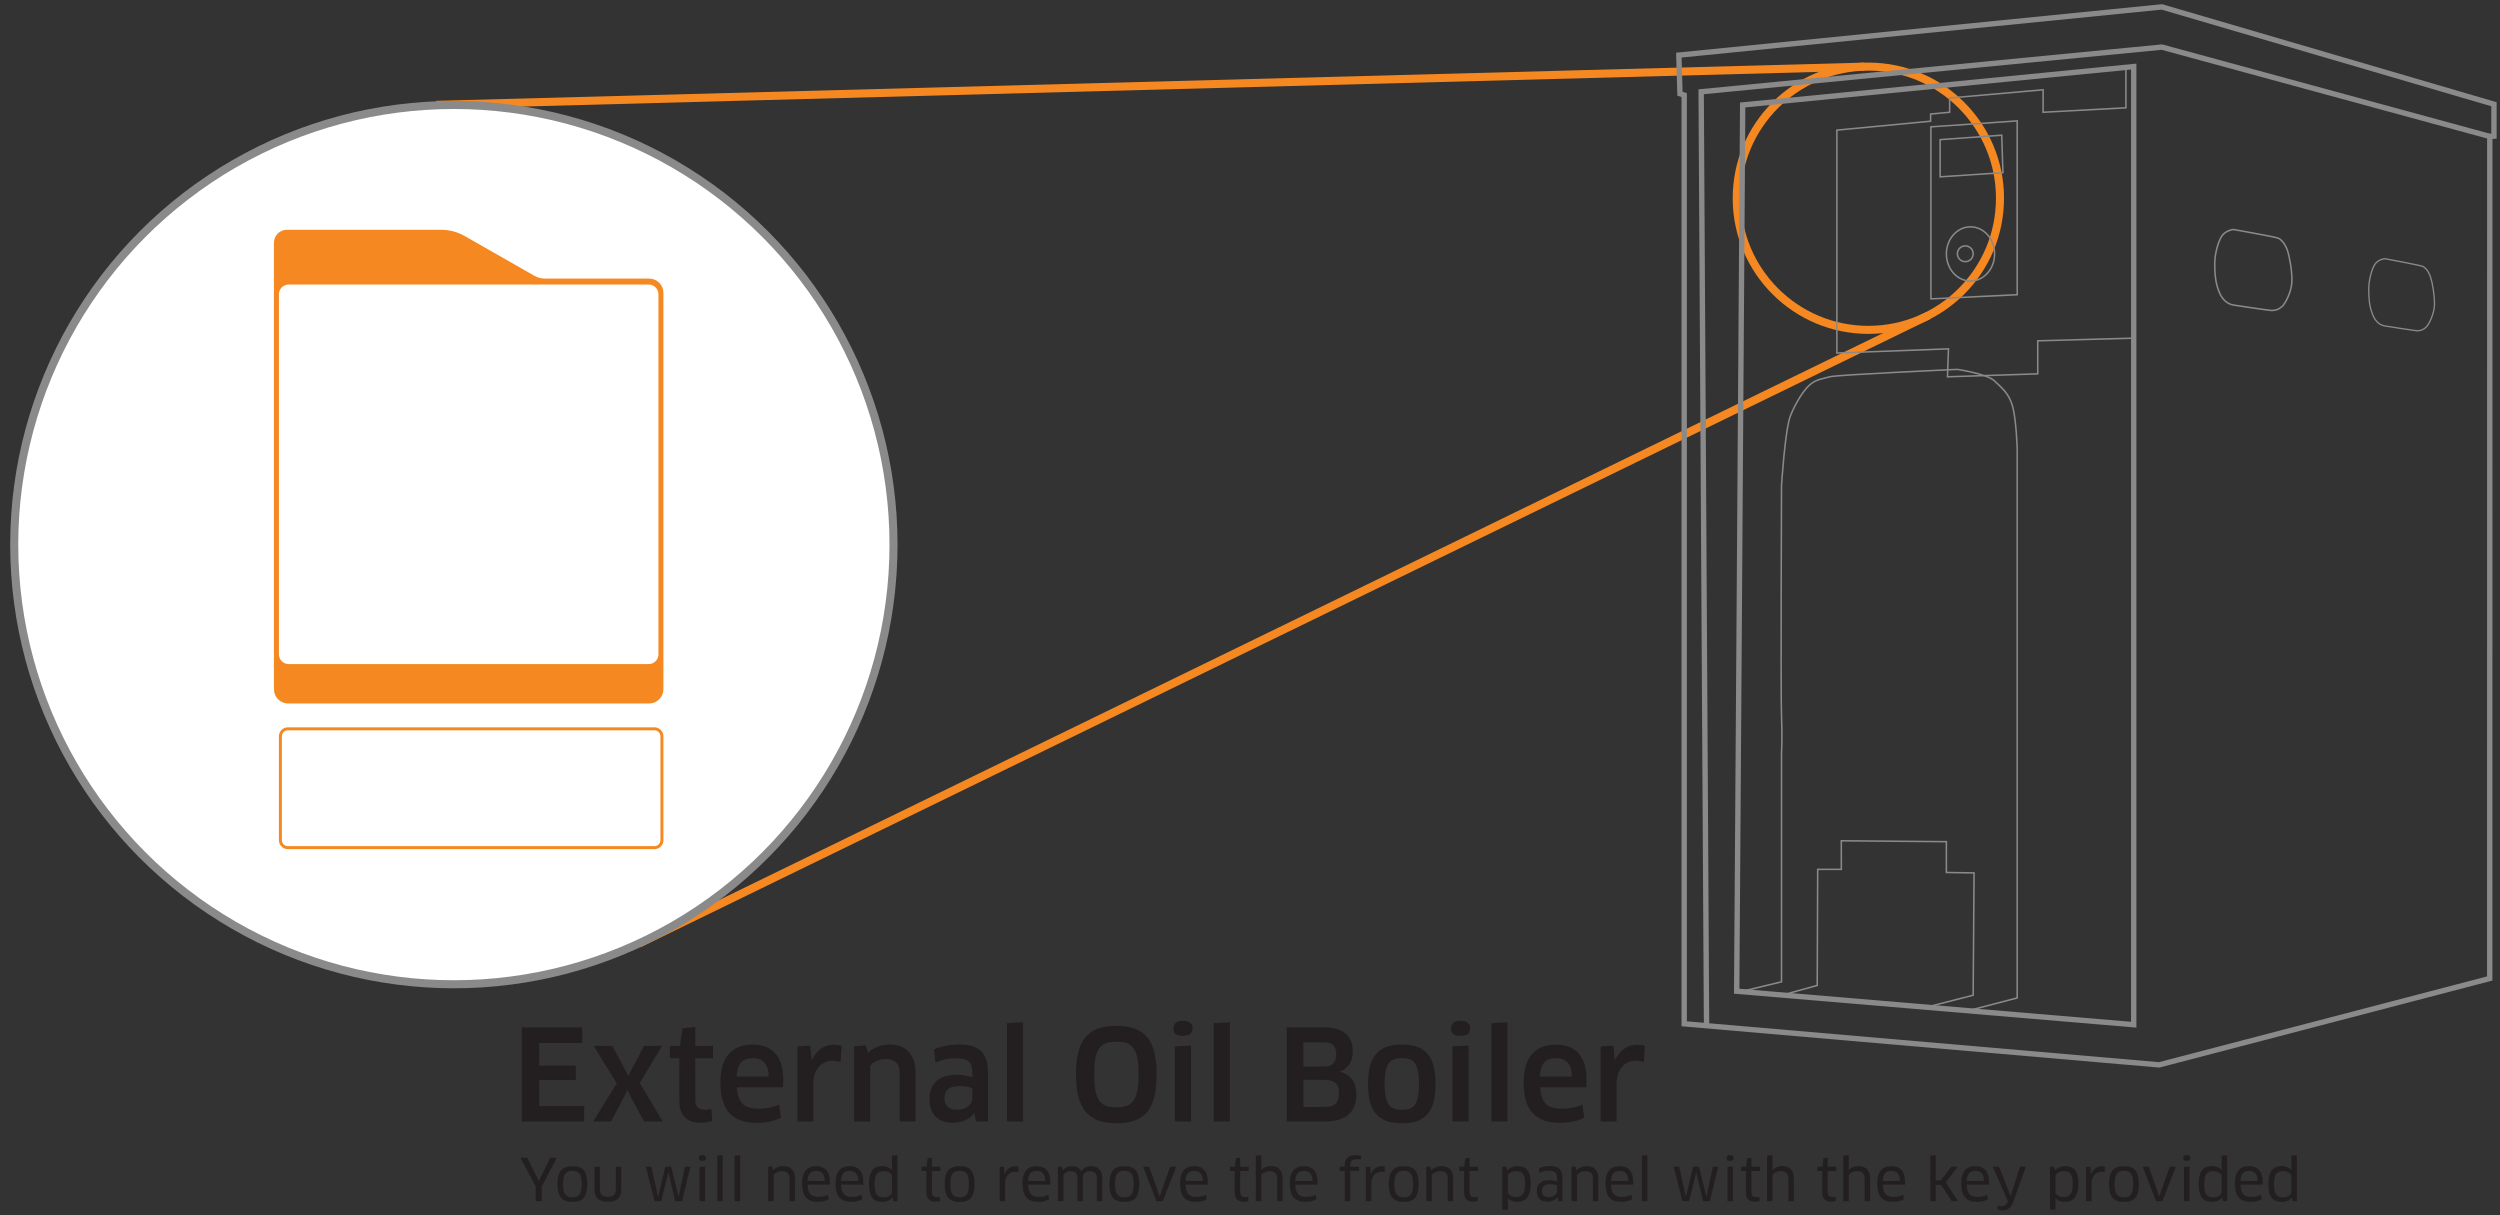
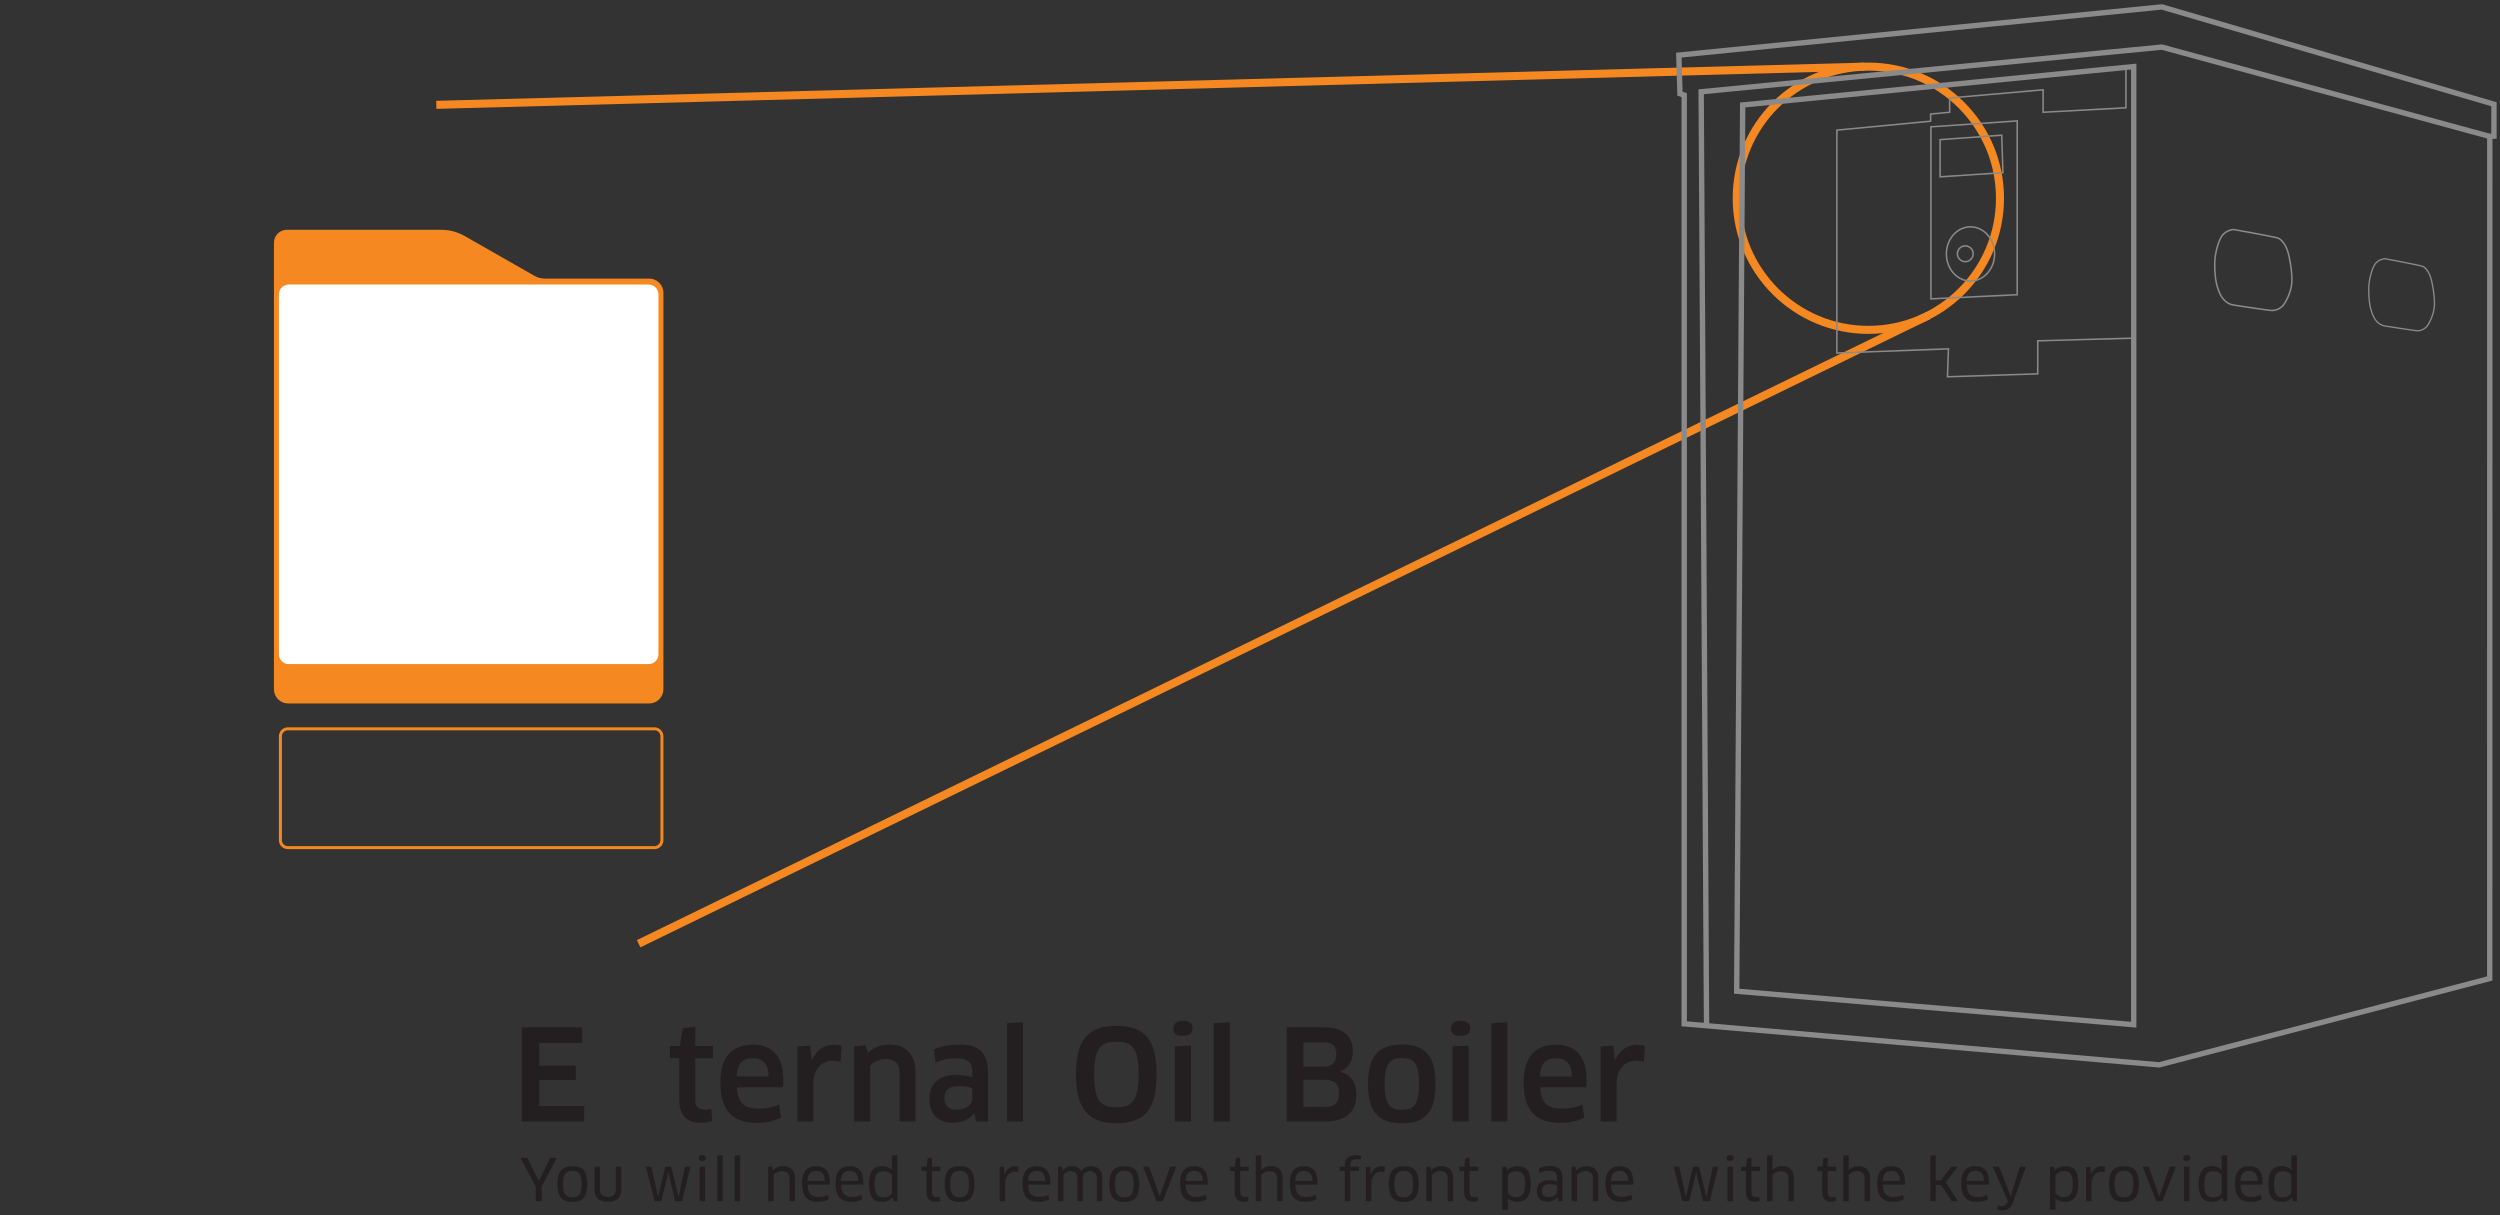
<svg xmlns="http://www.w3.org/2000/svg" version="1.1" x="0px" y="0px" width="1100px" height="534.679px" viewBox="0 0 1100 534.679" xml:space="preserve">
  <rect x="0" y="0" width="1100" height="534.679" fill="#333333" stroke="none" />
  <g id="magnify">
    <circle fill="none" stroke="#F58821" stroke-width="3.544" stroke-miterlimit="10" cx="822.078" cy="87.224" r="57.917" />
    <line fill="none" stroke="#F58821" stroke-width="3.544" stroke-miterlimit="10" x1="191.978" y1="46.128" x2="820.351" y2="29.318" />
    <line fill="none" stroke="#F58821" stroke-width="3.544" stroke-miterlimit="10" x1="848.596" y1="138.769" x2="281.002" y2="415.237" />
-     <circle fill="#FFFFFF" stroke="#8A8A8A" stroke-width="3.544" stroke-miterlimit="10" cx="199.703" cy="239.633" r="193.445" />
    <g>
      <g>
        <path fill="#F58821" d="M285.608,122.573h-45.94c-1.574,0-3.12-0.41-4.487-1.19l-30.733-17.543 c-3.142-1.794-6.698-2.737-10.316-2.737H126.233c-3.149,0-5.702,2.553-5.702,5.702v22.064V303.241 c0,3.478,2.819,6.296,6.296,6.296h158.78c3.477,0,6.296-2.819,6.296-6.296V128.869 C291.904,125.392,289.085,122.573,285.608,122.573z" />
        <path fill="#FFFFFF" d="M285.429,292.191H127.005c-2.358,0-4.287-1.929-4.287-4.287V129.48 c0-2.358,1.929-4.287,4.287-4.287h158.424c2.358,0,4.287,1.929,4.287,4.287v158.424 C289.717,290.262,287.787,292.191,285.429,292.191z" />
      </g>
      <g>
        <path fill="#F58821" d="M287.965,321.335c1.448,0,2.626,1.178,2.626,2.626v45.718c0,1.448-1.178,2.626-2.626,2.626 H126.657c-1.448,0-2.626-1.178-2.626-2.626v-45.718c0-1.448,1.178-2.626,2.626-2.626H287.965 M287.965,320.022 H126.657c-2.166,0-3.939,1.772-3.939,3.939v45.718c0,2.166,1.772,3.939,3.939,3.939h161.309 c2.166,0,3.939-1.772,3.939-3.939v-45.718C291.904,321.794,290.132,320.022,287.965,320.022L287.965,320.022z" />
      </g>
    </g>
  </g>
  <g id="Layer_3">
    <polygon fill="none" stroke="#8A8A8A" stroke-width="2.363" stroke-miterlimit="10" points="738.691,24.255 951.21,3.043 1097.341,45.861 1097.341,59.904 1095.508,60.035 1095.476,430.535 950.032,468.541 741.048,450.471 741.048,41.834 739.182,41.245 " />
    <polygon fill="none" stroke="#8A8A8A" stroke-width="2.363" stroke-miterlimit="10" points="764.145,436.133 766.778,46.188 938.836,29.292 938.836,450.864 " />
    <polyline fill="none" stroke="#8A8A8A" stroke-width="2.363" stroke-miterlimit="10" points="1095.508,60.035 951.21,20.72 748.512,40.377 750.88,451.322 " />
  </g>
  <g id="Layer_4">
    <path fill="none" stroke="#8A8A8A" stroke-width="0.591" stroke-miterlimit="10" d="M1049.286,143.412 c3.014,0.474,12.178,1.931,13.88,2.095s3.192-0.47,4.321-1.539c1.161-1.099,3.535-5.663,3.666-9.722 c0.131-4.059-0.87-9.798-1.702-12.309c-0.793-2.391-2.226-4.19-3.404-4.714 c-1.179-0.524-16.761-3.405-16.761-3.405s-2.987,0.273-4.428,2.63c-1.44,2.357-2.599,7.083-2.611,10.628 c-0.019,5.794,0.651,8.715,1.768,11.49C1044.683,140.228,1046.271,142.938,1049.286,143.412z" />
    <path fill="none" stroke="#8A8A8A" stroke-width="0.678" stroke-miterlimit="10" d="M982.751,134.221 c3.54,0.533,14.301,2.17,16.3,2.354s3.748-0.528,5.075-1.728c1.363-1.234,4.152-6.362,4.306-10.923 c0.154-4.56-1.021-11.007-1.999-13.828c-0.931-2.686-2.614-4.707-3.998-5.296s-19.683-3.825-19.683-3.825 s-3.508,0.306-5.2,2.954s-3.052,7.957-3.066,11.94c-0.022,6.509,0.765,9.79,2.076,12.909 C977.346,130.643,979.211,133.688,982.751,134.221z" />
    <polyline fill="none" stroke="#8A8A8A" stroke-width="0.678" stroke-miterlimit="10" points="935.408,29.628 935.408,47.432 898.964,49.396 898.964,39.512 857.836,43.111 857.836,49.396 849.468,50.182 849.468,53.324 808.221,57.253 808.221,155.328 857.325,153.495 856.886,165.792 896.607,164.494 896.607,149.96 938.836,148.781 " />
    <polygon fill="none" stroke="#8A8A8A" stroke-width="0.678" stroke-miterlimit="10" points="849.599,55.812 887.572,53.194 887.572,129.676 849.599,131.497 " />
    <polygon fill="none" stroke="#8A8A8A" stroke-width="0.678" stroke-miterlimit="10" points="853.658,61.443 853.658,77.811 881.287,75.977 880.763,59.479 " />
    <circle fill="none" stroke="#8A8A8A" stroke-width="0.678" stroke-miterlimit="10" cx="864.723" cy="111.659" r="3.47" />
    <ellipse fill="none" stroke="#8A8A8A" stroke-width="0.678" stroke-miterlimit="10" cx="867.014" cy="111.725" rx="10.606" ry="11.916" />
-     <path fill="none" stroke="#8A8A8A" stroke-width="0.678" stroke-miterlimit="10" d="M783.866,432.009V331.838 c0,0,0.393-7.464,0-16.892c-0.393-9.428,0-101.349,0-101.349s1.571-24.748,3.928-30.64 c2.357-5.892,5.892-11.392,8.642-13.749c2.75-2.357,5.5-2.51,8.642-3.416 c3.143-0.906,56.174-3.263,56.174-3.263s13.094,1.964,16.368,5.107c3.274,3.143,6.416,5.5,7.987,11.392 c1.571,5.892,1.964,18.463,1.964,18.463v241.588l-21.016,5.5l-18.332-1.571l19.969-5.107l0.393-53.82 l-12.178-0.192v-13.557l-46.225-0.39l0.003,12.57l-10.406,0.003l-0.201,51.065l-14.731,4.076l-18.104-1.527 L783.866,432.009z" />
    <g>
      <path fill="#231F20" d="M257.117,486.667l-0.166,6.798H229.594v-41.45h26.528l0.11,6.908h-19.012v10.003h16.138 v6.245h-16.138v11.496H257.117z" />
-       <path fill="#231F20" d="M278.118,483.739l-1.99-3.979h-0.166l-1.989,4.034l-5.14,9.672h-7.848l10.39-16.801 l-10.169-16.47h8.235l4.919,9.174l2.045,3.924h0.166l1.989-3.978l4.864-9.119h7.903l-9.838,16.304l10.114,16.967 h-8.234L278.118,483.739z" />
      <path fill="#231F20" d="M305.918,465.611v18.515c0,2.929,1.547,4.144,4.366,4.144c0.884,0,2.1-0.166,2.708-0.387 l0.442,5.25c-1.105,0.498-3.15,0.885-5.195,0.885c-6.245,0-9.34-3.593-9.34-9.727v-18.68h-4.145v-5.416h4.366 l1.271-7.793l5.527-0.553v8.346h7.793v5.416H305.918z" />
      <path fill="#231F20" d="M316.971,476.222c0-10.557,4.642-16.58,14.259-16.58c8.18,0,13.43,4.808,13.43,15.419 c0,1.051-0.056,2.377-0.166,3.371h-20.228c0.332,6.964,3.261,9.396,9.617,9.396c3.261,0,6.135-0.607,8.953-1.823 l0.829,5.803c-2.818,1.382-6.466,2.267-10.611,2.267C321.835,494.074,316.971,488.16,316.971,476.222z M338.194,473.679c-0.111-5.858-2.764-8.068-6.909-8.068c-4.808,0-6.853,2.432-7.185,8.068H338.194z" />
      <path fill="#231F20" d="M350.85,493.465v-33.05l5.637-0.332l0.608,6.245h0.166 c2.045-4.311,5.472-6.632,9.562-6.632c1.381,0,2.597,0.166,3.482,0.442l-0.442,7.13 c-1.05-0.332-2.266-0.553-3.482-0.553c-4.808,0-8.511,3.758-8.511,10.003v16.746H350.85z" />
      <path fill="#231F20" d="M395.837,493.465v-21.499c0-4.2-2.266-5.969-6.356-5.969c-2.487,0-5.25,1.105-6.632,3.04 v24.428h-7.019v-33.105l5.029-0.387l1.105,3.206c2.487-2.321,5.858-3.593,9.451-3.593 c7.019,0,11.44,4.256,11.44,12.324v21.555H395.837z" />
      <path fill="#231F20" d="M428.777,489.928l-0.166-0.056c-2.045,2.598-5.416,4.146-9.396,4.146 c-6.189,0-10.279-3.427-10.279-10.832c0-6.246,4.2-10.28,11.938-10.28c2.598,0,5.029,0.442,6.909,1.05v-2.486 c0-4.146-1.99-5.804-6.964-5.804c-3.592,0-6.19,0.553-9.229,1.88l-0.608-5.804 c3.261-1.437,6.963-2.155,11.108-2.155c9.285,0,12.656,3.979,12.656,12.933v20.946h-5.361L428.777,489.928z M427.782,478.82c-0.829-0.388-2.874-0.94-5.638-0.94c-4.532,0-6.577,1.823-6.577,5.194 c0,3.869,2.321,5.251,5.582,5.251c3.482,0,6.632-2.211,6.632-4.643V478.82z" />
      <path fill="#231F20" d="M443.091,493.465v-43.274l7.074-0.387v43.661H443.091z" />
      <path fill="#231F20" d="M491.228,494.239c-12.546,0-17.796-6.576-17.796-21.499c0-14.922,5.085-21.388,17.796-21.388 c12.656,0,17.686,6.466,17.686,21.388C508.914,487.883,503.885,494.239,491.228,494.239z M491.173,458.371 c-7.074,0-9.727,2.929-9.727,14.369s2.653,14.48,9.782,14.48s9.727-3.095,9.727-14.48 C500.955,461.245,498.413,458.371,491.173,458.371z" />
      <path fill="#231F20" d="M520.52,455.773c-2.819,0-4.201-0.829-4.201-3.261c0-2.155,1.382-3.371,4.201-3.371 c2.873,0,4.2,1.216,4.2,3.371C524.721,454.723,523.394,455.773,520.52,455.773z M516.928,493.465v-33.05 l7.13-0.387v33.437H516.928z" />
      <path fill="#231F20" d="M534.06,493.465v-43.274l7.074-0.387v43.661H534.06z" />
      <path fill="#231F20" d="M582.696,493.465h-16.525v-41.45h16.082c8.677,0,12.988,3.813,12.988,10.501 c0,4.808-2.21,7.626-5.582,8.953v0.11c4.587,1.272,7.129,4.532,7.129,9.948 C596.788,488.933,592.699,493.465,582.696,493.465z M581.977,458.591h-8.456v10.723h8.788 c3.869,0,5.637-1.714,5.637-5.417C587.946,460.029,586.122,458.591,581.977,458.591z M582.585,475.117h-9.064v11.938 h9.23c4.255,0,6.411-1.492,6.411-6.135C589.162,476.885,587.227,475.117,582.585,475.117z" />
      <path fill="#231F20" d="M616.85,494.239c-10.28,0-14.922-4.974-14.922-17.299c0-12.269,4.642-17.354,14.922-17.354 c10.335,0,14.756,5.085,14.756,17.354C631.607,489.265,627.185,494.239,616.85,494.239z M616.85,488.326 c5.472,0,7.517-2.653,7.517-11.386c0-8.731-2.045-11.385-7.517-11.385c-5.526,0-7.627,2.653-7.627,11.385 C609.223,485.672,611.379,488.326,616.85,488.326z" />
      <path fill="#231F20" d="M642.66,455.773c-2.819,0-4.201-0.829-4.201-3.261c0-2.155,1.382-3.371,4.201-3.371 c2.873,0,4.2,1.216,4.2,3.371C646.861,454.723,645.534,455.773,642.66,455.773z M639.068,493.465v-33.05 l7.13-0.387v33.437H639.068z" />
      <path fill="#231F20" d="M656.2,493.465v-43.274l7.074-0.387v43.661H656.2z" />
      <path fill="#231F20" d="M670.404,476.222c0-10.557,4.642-16.58,14.259-16.58c8.18,0,13.43,4.808,13.43,15.419 c0,1.051-0.056,2.377-0.166,3.371h-20.228c0.332,6.964,3.261,9.396,9.617,9.396c3.261,0,6.135-0.607,8.953-1.823 l0.829,5.803c-2.818,1.382-6.466,2.267-10.611,2.267C675.267,494.074,670.404,488.16,670.404,476.222z M691.627,473.679c-0.111-5.858-2.764-8.068-6.909-8.068c-4.808,0-6.853,2.432-7.185,8.068H691.627z" />
      <path fill="#231F20" d="M704.283,493.465v-33.05l5.637-0.332l0.608,6.245h0.166 c2.045-4.311,5.472-6.632,9.562-6.632c1.381,0,2.597,0.166,3.482,0.442l-0.442,7.13 c-1.05-0.332-2.266-0.553-3.482-0.553c-4.808,0-8.511,3.758-8.511,10.003v16.746H704.283z" />
    </g>
    <g>
      <path fill="#231F20" d="M232.01,509.432l4.149,8.374l0.891,1.857h0.077l0.84-1.857l4.148-8.374h2.876l-6.617,12.624 v6.465h-2.647v-6.465l-6.719-12.624H232.01z" />
      <path fill="#231F20" d="M251.891,528.852c-4.582,0-6.618-2.24-6.618-7.865c0-5.624,2.062-7.89,6.618-7.89 c4.581,0,6.516,2.266,6.516,7.89C258.407,526.612,256.447,528.852,251.891,528.852z M251.891,526.816 c2.927,0,4.046-1.502,4.046-5.829c0-4.352-1.12-5.828-4.046-5.828c-2.978,0-4.123,1.477-4.123,5.828 C247.768,525.339,248.913,526.816,251.891,526.816z" />
      <path fill="#231F20" d="M273.35,523.533c0,3.359-1.909,5.269-5.905,5.269c-3.97,0-5.879-1.935-5.879-5.269v-10.181 h2.393v10.13c0,2.036,1.171,3.104,3.512,3.104c2.291,0,3.487-1.043,3.487-3.104v-10.13h2.393V523.533z" />
      <path fill="#231F20" d="M295.32,513.352l2.774,11.301l0.458,2.01h0.076l0.382-2.01l2.393-11.301h2.367l-3.665,15.169 h-3.003l-2.545-10.664l-0.433-2.036h-0.076l-0.458,2.036l-2.622,10.664h-2.953l-3.843-15.169h2.418l2.52,11.224 l0.407,2.011h0.076l0.433-2.011l2.723-11.224H295.32z" />
      <path fill="#231F20" d="M309.043,510.807c-1.044,0-1.552-0.331-1.552-1.299c0-0.84,0.509-1.298,1.552-1.298 c1.044,0,1.553,0.458,1.553,1.298C310.596,510.399,310.087,510.807,309.043,510.807z M307.822,528.521v-15.093 l2.418-0.127v15.22H307.822z" />
      <path fill="#231F20" d="M315.611,528.521v-20.081l2.418-0.153v20.234H315.611z" />
      <path fill="#231F20" d="M323.223,528.521v-20.081l2.418-0.153v20.234H323.223z" />
      <path fill="#231F20" d="M347.38,528.521v-10.028c0-2.239-1.196-3.181-3.436-3.181c-1.298,0-2.825,0.61-3.538,1.705 v11.504h-2.418v-15.118l1.731-0.127l0.407,1.603h0.076c1.044-1.145,2.698-1.808,4.403-1.808 c3.207,0,5.167,1.808,5.167,5.421v10.028H347.38z" />
      <path fill="#231F20" d="M352.906,520.529c0-4.759,2.087-7.432,6.261-7.432c3.614,0,5.981,2.138,5.981,6.999 c0,0.382-0.025,0.84-0.051,1.171h-9.723c0.127,3.996,1.603,5.37,4.861,5.37c1.527,0,2.825-0.33,4.123-0.967 l0.28,2.036c-1.272,0.688-2.851,1.12-4.683,1.12C354.968,528.827,352.906,526.205,352.906,520.529z M362.934,519.613c-0.051-3.207-1.552-4.429-3.741-4.429c-2.571,0-3.716,1.426-3.869,4.429H362.934z" />
      <path fill="#231F20" d="M367.62,520.529c0-4.759,2.087-7.432,6.261-7.432c3.614,0,5.981,2.138,5.981,6.999 c0,0.382-0.025,0.84-0.051,1.171h-9.723c0.127,3.996,1.603,5.37,4.861,5.37c1.527,0,2.825-0.33,4.123-0.967 l0.28,2.036c-1.272,0.688-2.851,1.12-4.683,1.12C369.682,528.827,367.62,526.205,367.62,520.529z M377.648,519.613c-0.051-3.207-1.552-4.429-3.741-4.429c-2.571,0-3.716,1.426-3.869,4.429H377.648z" />
      <path fill="#231F20" d="M393.025,528.521l-0.306-1.578l-0.076-0.025c-0.942,1.247-2.443,1.909-4.479,1.909 c-4.098,0-5.829-2.494-5.829-7.916c0-5.141,1.807-7.839,5.854-7.839c1.68,0,3.207,0.585,4.276,1.705l0.051-0.025 l-0.051-2.036v-4.275l2.418-0.153v20.234H393.025z M392.465,517.043c-0.636-1.044-1.985-1.73-3.614-1.73 c-2.952,0-4.021,1.577-4.021,5.701c0,4.25,0.967,5.803,3.996,5.803c2.112,0,3.207-1.044,3.64-1.858V517.043z" />
      <path fill="#231F20" d="M410.056,515.235v9.315c0,1.578,0.84,2.215,2.214,2.215c0.433,0,0.967-0.077,1.272-0.204 l0.153,1.833c-0.458,0.229-1.298,0.382-2.112,0.382c-2.596,0-3.945-1.451-3.945-4.149v-9.392h-2.113v-1.883h2.189 l0.458-3.768l1.883-0.203v3.971h3.742v1.883H410.056z" />
      <path fill="#231F20" d="M422.276,528.852c-4.582,0-6.618-2.24-6.618-7.865c0-5.624,2.062-7.89,6.618-7.89 c4.581,0,6.516,2.266,6.516,7.89C428.792,526.612,426.832,528.852,422.276,528.852z M422.276,526.816 c2.927,0,4.046-1.502,4.046-5.829c0-4.352-1.12-5.828-4.046-5.828c-2.978,0-4.123,1.477-4.123,5.828 C418.153,525.339,419.298,526.816,422.276,526.816z" />
      <path fill="#231F20" d="M439.817,528.521v-15.067l1.935-0.127l0.204,3.258h0.051c0.942-2.189,2.596-3.462,4.658-3.462 c0.56,0,1.094,0.076,1.502,0.204l-0.152,2.443c-0.459-0.153-0.967-0.204-1.502-0.204 c-2.367,0-4.276,2.011-4.276,5.269v7.686H439.817z" />
      <path fill="#231F20" d="M449.898,520.529c0-4.759,2.087-7.432,6.261-7.432c3.614,0,5.981,2.138,5.981,6.999 c0,0.382-0.025,0.84-0.051,1.171h-9.723c0.127,3.996,1.603,5.37,4.861,5.37c1.527,0,2.825-0.33,4.123-0.967 l0.28,2.036c-1.272,0.688-2.851,1.12-4.683,1.12C451.959,528.827,449.898,526.205,449.898,520.529z M459.925,519.613c-0.051-3.207-1.552-4.429-3.741-4.429c-2.571,0-3.716,1.426-3.869,4.429H459.925z" />
      <path fill="#231F20" d="M482.607,528.521v-10.079c0-2.138-1.196-3.104-3.156-3.104c-1.629,0-3.003,0.941-3.003,2.851 v10.333h-2.392v-10.333c0-2.062-1.298-2.876-2.978-2.876c-1.272,0-2.571,0.686-3.182,1.705v11.504h-2.418v-15.118 l1.731-0.127l0.433,1.629h0.076c0.916-1.12,2.393-1.782,3.92-1.782c2.036,0,3.385,0.764,4.098,2.316h0.051 c0.865-1.578,2.418-2.342,4.276-2.342c2.927,0,4.938,1.73,4.938,5.319v10.104H482.607z" />
      <path fill="#231F20" d="M494.752,528.852c-4.582,0-6.618-2.24-6.618-7.865c0-5.624,2.062-7.89,6.618-7.89 c4.581,0,6.516,2.266,6.516,7.89C501.268,526.612,499.308,528.852,494.752,528.852z M494.752,526.816 c2.927,0,4.047-1.502,4.047-5.829c0-4.352-1.12-5.828-4.047-5.828c-2.978,0-4.123,1.477-4.123,5.828 C490.629,525.339,491.774,526.816,494.752,526.816z" />
      <path fill="#231F20" d="M517.535,513.352l-5.879,15.169h-2.8l-5.879-15.169h2.672l3.92,11.097l0.662,1.935h0.076 l0.636-1.935l3.92-11.097H517.535z" />
      <path fill="#231F20" d="M519.218,520.529c0-4.759,2.087-7.432,6.261-7.432c3.614,0,5.981,2.138,5.981,6.999 c0,0.382-0.025,0.84-0.051,1.171h-9.723c0.127,3.996,1.603,5.37,4.861,5.37c1.527,0,2.825-0.33,4.123-0.967 l0.28,2.036c-1.272,0.688-2.851,1.12-4.683,1.12C521.279,528.827,519.218,526.205,519.218,520.529z M529.246,519.613c-0.051-3.207-1.552-4.429-3.741-4.429c-2.571,0-3.716,1.426-3.869,4.429H529.246z" />
      <path fill="#231F20" d="M545.692,515.235v9.315c0,1.578,0.84,2.215,2.214,2.215c0.433,0,0.967-0.077,1.272-0.204 l0.153,1.833c-0.458,0.229-1.298,0.382-2.112,0.382c-2.596,0-3.945-1.451-3.945-4.149v-9.392h-2.113v-1.883h2.189 l0.458-3.768l1.883-0.203v3.971h3.742v1.883H545.692z" />
      <path fill="#231F20" d="M561.958,528.521v-10.054c0-2.036-1.094-3.155-3.436-3.155c-1.578,0-2.952,0.763-3.563,1.73 v11.479h-2.393v-20.081l2.393-0.153v4.403l-0.025,2.036l0.051,0.025c1.094-1.145,2.647-1.68,4.25-1.68 c3.309,0,5.116,1.935,5.116,5.396v10.054H561.958z" />
      <path fill="#231F20" d="M567.485,520.529c0-4.759,2.087-7.432,6.261-7.432c3.614,0,5.981,2.138,5.981,6.999 c0,0.382-0.025,0.84-0.051,1.171h-9.723c0.127,3.996,1.603,5.37,4.861,5.37c1.527,0,2.825-0.33,4.123-0.967 l0.28,2.036c-1.272,0.688-2.851,1.12-4.683,1.12C569.546,528.827,567.485,526.205,567.485,520.529z M577.513,519.613c-0.051-3.207-1.552-4.429-3.741-4.429c-2.571,0-3.716,1.426-3.869,4.429H577.513z" />
      <path fill="#231F20" d="M591.668,528.521v-13.312h-2.24v-1.857h2.24v-0.688c0-2.545,1.476-4.403,4.963-4.403 c0.789,0,1.68,0.128,2.239,0.306l-0.152,1.654c-0.484-0.127-1.069-0.203-1.654-0.203 c-2.113,0-2.978,0.992-2.978,2.672v0.662h3.894v1.857h-3.894v13.312H591.668z" />
      <path fill="#231F20" d="M600.985,528.521v-15.067l1.935-0.127l0.204,3.258h0.051c0.942-2.189,2.596-3.462,4.658-3.462 c0.56,0,1.094,0.076,1.502,0.204l-0.152,2.443c-0.459-0.153-0.967-0.204-1.502-0.204 c-2.367,0-4.276,2.011-4.276,5.269v7.686H600.985z" />
      <path fill="#231F20" d="M617.684,528.852c-4.582,0-6.618-2.24-6.618-7.865c0-5.624,2.062-7.89,6.618-7.89 c4.581,0,6.516,2.266,6.516,7.89C624.2,526.612,622.24,528.852,617.684,528.852z M617.684,526.816 c2.927,0,4.046-1.502,4.046-5.829c0-4.352-1.12-5.828-4.046-5.828c-2.978,0-4.123,1.477-4.123,5.828 C613.561,525.339,614.706,526.816,617.684,526.816z" />
      <path fill="#231F20" d="M636.98,528.521v-10.028c0-2.239-1.196-3.181-3.436-3.181c-1.298,0-2.825,0.61-3.538,1.705 v11.504h-2.418v-15.118l1.731-0.127l0.407,1.603h0.076c1.044-1.145,2.698-1.808,4.403-1.808 c3.207,0,5.167,1.808,5.167,5.421v10.028H636.98z" />
      <path fill="#231F20" d="M646.629,515.235v9.315c0,1.578,0.84,2.215,2.214,2.215c0.433,0,0.967-0.077,1.273-0.204 l0.152,1.833c-0.458,0.229-1.298,0.382-2.112,0.382c-2.596,0-3.945-1.451-3.945-4.149v-9.392h-2.112v-1.883h2.189 l0.458-3.768l1.883-0.203v3.971h3.742v1.883H646.629z" />
      <path fill="#231F20" d="M667.605,528.801c-1.603,0-3.08-0.407-4.123-1.654l-0.051,0.025l0.025,2.062v3.054h-2.469 v-18.859l1.731-0.127l0.509,1.578c1.095-1.12,2.672-1.782,4.505-1.782c3.716,0,5.803,1.935,5.803,7.814 C673.535,526.51,671.245,528.801,667.605,528.801z M667.147,515.312c-1.629,0-2.902,0.636-3.691,1.781v7.788 c0.585,0.992,1.782,1.858,3.563,1.858c2.367,0,4.021-1.145,4.021-5.829 C671.041,516.508,669.692,515.312,667.147,515.312z" />
      <path fill="#231F20" d="M685.425,526.663l-0.076-0.025c-0.891,1.299-2.545,2.113-4.505,2.113 c-2.774,0-4.658-1.451-4.658-4.861c0-2.851,1.833-4.607,5.447-4.607c1.298,0,2.545,0.255,3.487,0.586v-1.502 c0-2.393-1.069-3.232-3.538-3.232c-1.603,0-2.901,0.28-4.25,0.916l-0.229-2.011 c1.451-0.661,3.08-0.992,4.887-0.992c3.996,0,5.498,1.68,5.498,5.676v9.799h-1.833L685.425,526.663z M685.095,521.598c-0.382-0.23-1.502-0.56-3.029-0.56c-2.52,0-3.614,1.018-3.614,2.825 c0,2.163,1.298,2.901,3.054,2.901c1.883,0,3.589-1.272,3.589-2.546V521.598z" />
      <path fill="#231F20" d="M700.877,528.521v-10.028c0-2.239-1.196-3.181-3.436-3.181c-1.298,0-2.825,0.61-3.538,1.705 v11.504h-2.418v-15.118l1.731-0.127l0.407,1.603H693.7c1.044-1.145,2.698-1.808,4.403-1.808 c3.207,0,5.167,1.808,5.167,5.421v10.028H700.877z" />
      <path fill="#231F20" d="M706.404,520.529c0-4.759,2.087-7.432,6.261-7.432c3.614,0,5.981,2.138,5.981,6.999 c0,0.382-0.025,0.84-0.051,1.171h-9.723c0.127,3.996,1.603,5.37,4.861,5.37c1.527,0,2.825-0.33,4.123-0.967 l0.28,2.036c-1.273,0.688-2.851,1.12-4.683,1.12C708.466,528.827,706.404,526.205,706.404,520.529z M716.432,519.613c-0.051-3.207-1.552-4.429-3.741-4.429c-2.571,0-3.716,1.426-3.869,4.429H716.432z" />
-       <path fill="#231F20" d="M722.467,528.521v-20.081l2.418-0.153v20.234H722.467z" />
      <path fill="#231F20" d="M747.565,513.352l2.774,11.301l0.458,2.01h0.076l0.382-2.01l2.393-11.301h2.367 l-3.665,15.169h-3.003l-2.545-10.664l-0.433-2.036h-0.076l-0.458,2.036l-2.622,10.664h-2.953l-3.843-15.169h2.418 l2.52,11.224l0.407,2.011h0.076l0.433-2.011l2.723-11.224H747.565z" />
      <path fill="#231F20" d="M761.289,510.807c-1.044,0-1.553-0.331-1.553-1.299c0-0.84,0.509-1.298,1.553-1.298 c1.044,0,1.552,0.458,1.552,1.298C762.842,510.399,762.333,510.807,761.289,510.807z M760.068,528.521v-15.093 l2.417-0.127v15.22H760.068z" />
      <path fill="#231F20" d="M770.631,515.235v9.315c0,1.578,0.84,2.215,2.214,2.215c0.433,0,0.967-0.077,1.273-0.204 l0.152,1.833c-0.458,0.229-1.298,0.382-2.112,0.382c-2.596,0-3.945-1.451-3.945-4.149v-9.392h-2.112v-1.883h2.189 l0.458-3.768l1.883-0.203v3.971h3.742v1.883H770.631z" />
      <path fill="#231F20" d="M786.897,528.521v-10.054c0-2.036-1.094-3.155-3.436-3.155c-1.578,0-2.952,0.763-3.563,1.73 v11.479h-2.393v-20.081l2.393-0.153v4.403l-0.025,2.036l0.051,0.025c1.094-1.145,2.647-1.68,4.25-1.68 c3.309,0,5.116,1.935,5.116,5.396v10.054H786.897z" />
      <path fill="#231F20" d="M804.183,515.235v9.315c0,1.578,0.84,2.215,2.214,2.215c0.433,0,0.967-0.077,1.272-0.204 l0.153,1.833c-0.458,0.229-1.298,0.382-2.112,0.382c-2.596,0-3.945-1.451-3.945-4.149v-9.392h-2.113v-1.883h2.189 l0.458-3.768l1.883-0.203v3.971h3.742v1.883H804.183z" />
      <path fill="#231F20" d="M820.449,528.521v-10.054c0-2.036-1.094-3.155-3.436-3.155c-1.578,0-2.952,0.763-3.563,1.73 v11.479h-2.393v-20.081l2.393-0.153v4.403l-0.025,2.036l0.051,0.025c1.094-1.145,2.647-1.68,4.25-1.68 c3.309,0,5.116,1.935,5.116,5.396v10.054H820.449z" />
      <path fill="#231F20" d="M825.976,520.529c0-4.759,2.087-7.432,6.261-7.432c3.614,0,5.981,2.138,5.981,6.999 c0,0.382-0.025,0.84-0.051,1.171h-9.723c0.127,3.996,1.603,5.37,4.861,5.37c1.527,0,2.825-0.33,4.123-0.967 l0.28,2.036c-1.272,0.688-2.851,1.12-4.683,1.12C828.037,528.827,825.976,526.205,825.976,520.529z M836.004,519.613c-0.051-3.207-1.552-4.429-3.741-4.429c-2.571,0-3.716,1.426-3.869,4.429H836.004z" />
      <path fill="#231F20" d="M851.737,519.332h2.316l4.479-5.981h2.825l-5.192,6.923l5.396,8.246h-2.825l-4.658-7.152 h-2.341v7.152h-2.393v-20.081l2.393-0.153V519.332z" />
      <path fill="#231F20" d="M862.914,520.529c0-4.759,2.087-7.432,6.261-7.432c3.614,0,5.981,2.138,5.981,6.999 c0,0.382-0.025,0.84-0.051,1.171h-9.723c0.127,3.996,1.603,5.37,4.861,5.37c1.527,0,2.825-0.33,4.123-0.967 l0.28,2.036c-1.273,0.688-2.851,1.12-4.683,1.12C864.975,528.827,862.914,526.205,862.914,520.529z M872.942,519.613c-0.051-3.207-1.552-4.429-3.741-4.429c-2.571,0-3.716,1.426-3.869,4.429H872.942z" />
      <path fill="#231F20" d="M883.38,528.776l0.077-0.255l-6.643-15.169h2.8l4.327,11.021l0.713,1.909h0.076 l0.56-1.96l3.487-10.97h2.596l-5.523,15.347c-1.018,2.774-2.494,3.894-4.708,3.894 c-0.84,0-1.68-0.178-2.341-0.483l0.229-1.808c0.585,0.28,1.145,0.407,1.705,0.407 C881.904,530.71,882.718,530.251,883.38,528.776z" />
      <path fill="#231F20" d="M908.582,528.801c-1.603,0-3.08-0.407-4.123-1.654l-0.051,0.025l0.026,2.062v3.054h-2.469 v-18.859l1.731-0.127l0.509,1.578c1.095-1.12,2.673-1.782,4.505-1.782c3.716,0,5.803,1.935,5.803,7.814 C914.513,526.51,912.222,528.801,908.582,528.801z M908.124,515.312c-1.629,0-2.902,0.636-3.69,1.781v7.788 c0.585,0.992,1.781,1.858,3.563,1.858c2.367,0,4.021-1.145,4.021-5.829 C912.018,516.508,910.669,515.312,908.124,515.312z" />
      <path fill="#231F20" d="M917.876,528.521v-15.067l1.935-0.127l0.204,3.258h0.051c0.942-2.189,2.596-3.462,4.658-3.462 c0.56,0,1.094,0.076,1.502,0.204l-0.152,2.443c-0.459-0.153-0.967-0.204-1.502-0.204 c-2.367,0-4.276,2.011-4.276,5.269v7.686H917.876z" />
      <path fill="#231F20" d="M934.574,528.852c-4.582,0-6.618-2.24-6.618-7.865c0-5.624,2.062-7.89,6.618-7.89 c4.581,0,6.516,2.266,6.516,7.89C941.09,526.612,939.13,528.852,934.574,528.852z M934.574,526.816 c2.927,0,4.047-1.502,4.047-5.829c0-4.352-1.12-5.828-4.047-5.828c-2.978,0-4.123,1.477-4.123,5.828 C930.451,525.339,931.596,526.816,934.574,526.816z" />
      <path fill="#231F20" d="M957.357,513.352l-5.879,15.169h-2.8l-5.879-15.169h2.672l3.92,11.097l0.662,1.935h0.076 l0.636-1.935l3.92-11.097H957.357z" />
      <path fill="#231F20" d="M962.171,510.807c-1.044,0-1.553-0.331-1.553-1.299c0-0.84,0.509-1.298,1.553-1.298 c1.044,0,1.552,0.458,1.552,1.298C963.723,510.399,963.215,510.807,962.171,510.807z M960.949,528.521v-15.093 l2.417-0.127v15.22H960.949z" />
      <path fill="#231F20" d="M978.08,528.521l-0.306-1.578l-0.076-0.025c-0.942,1.247-2.443,1.909-4.479,1.909 c-4.098,0-5.829-2.494-5.829-7.916c0-5.141,1.807-7.839,5.854-7.839c1.68,0,3.207,0.585,4.276,1.705l0.051-0.025 l-0.051-2.036v-4.275l2.418-0.153v20.234H978.08z M977.52,517.043c-0.636-1.044-1.985-1.73-3.614-1.73 c-2.952,0-4.021,1.577-4.021,5.701c0,4.25,0.967,5.803,3.996,5.803c2.112,0,3.207-1.044,3.64-1.858V517.043z" />
      <path fill="#231F20" d="M983.352,520.529c0-4.759,2.087-7.432,6.261-7.432c3.614,0,5.981,2.138,5.981,6.999 c0,0.382-0.025,0.84-0.051,1.171h-9.723c0.127,3.996,1.603,5.37,4.861,5.37c1.527,0,2.825-0.33,4.123-0.967 l0.28,2.036c-1.272,0.688-2.851,1.12-4.683,1.12C985.413,528.827,983.352,526.205,983.352,520.529z M993.38,519.613c-0.051-3.207-1.552-4.429-3.741-4.429c-2.571,0-3.716,1.426-3.869,4.429H993.38z" />
      <path fill="#231F20" d="M1008.756,528.521l-0.306-1.578l-0.076-0.025c-0.942,1.247-2.443,1.909-4.479,1.909 c-4.098,0-5.829-2.494-5.829-7.916c0-5.141,1.807-7.839,5.854-7.839c1.68,0,3.207,0.585,4.276,1.705l0.051-0.025 l-0.051-2.036v-4.275l2.418-0.153v20.234H1008.756z M1008.196,517.043c-0.636-1.044-1.985-1.73-3.614-1.73 c-2.952,0-4.021,1.577-4.021,5.701c0,4.25,0.967,5.803,3.996,5.803c2.112,0,3.207-1.044,3.64-1.858V517.043z" />
    </g>
  </g>
</svg>